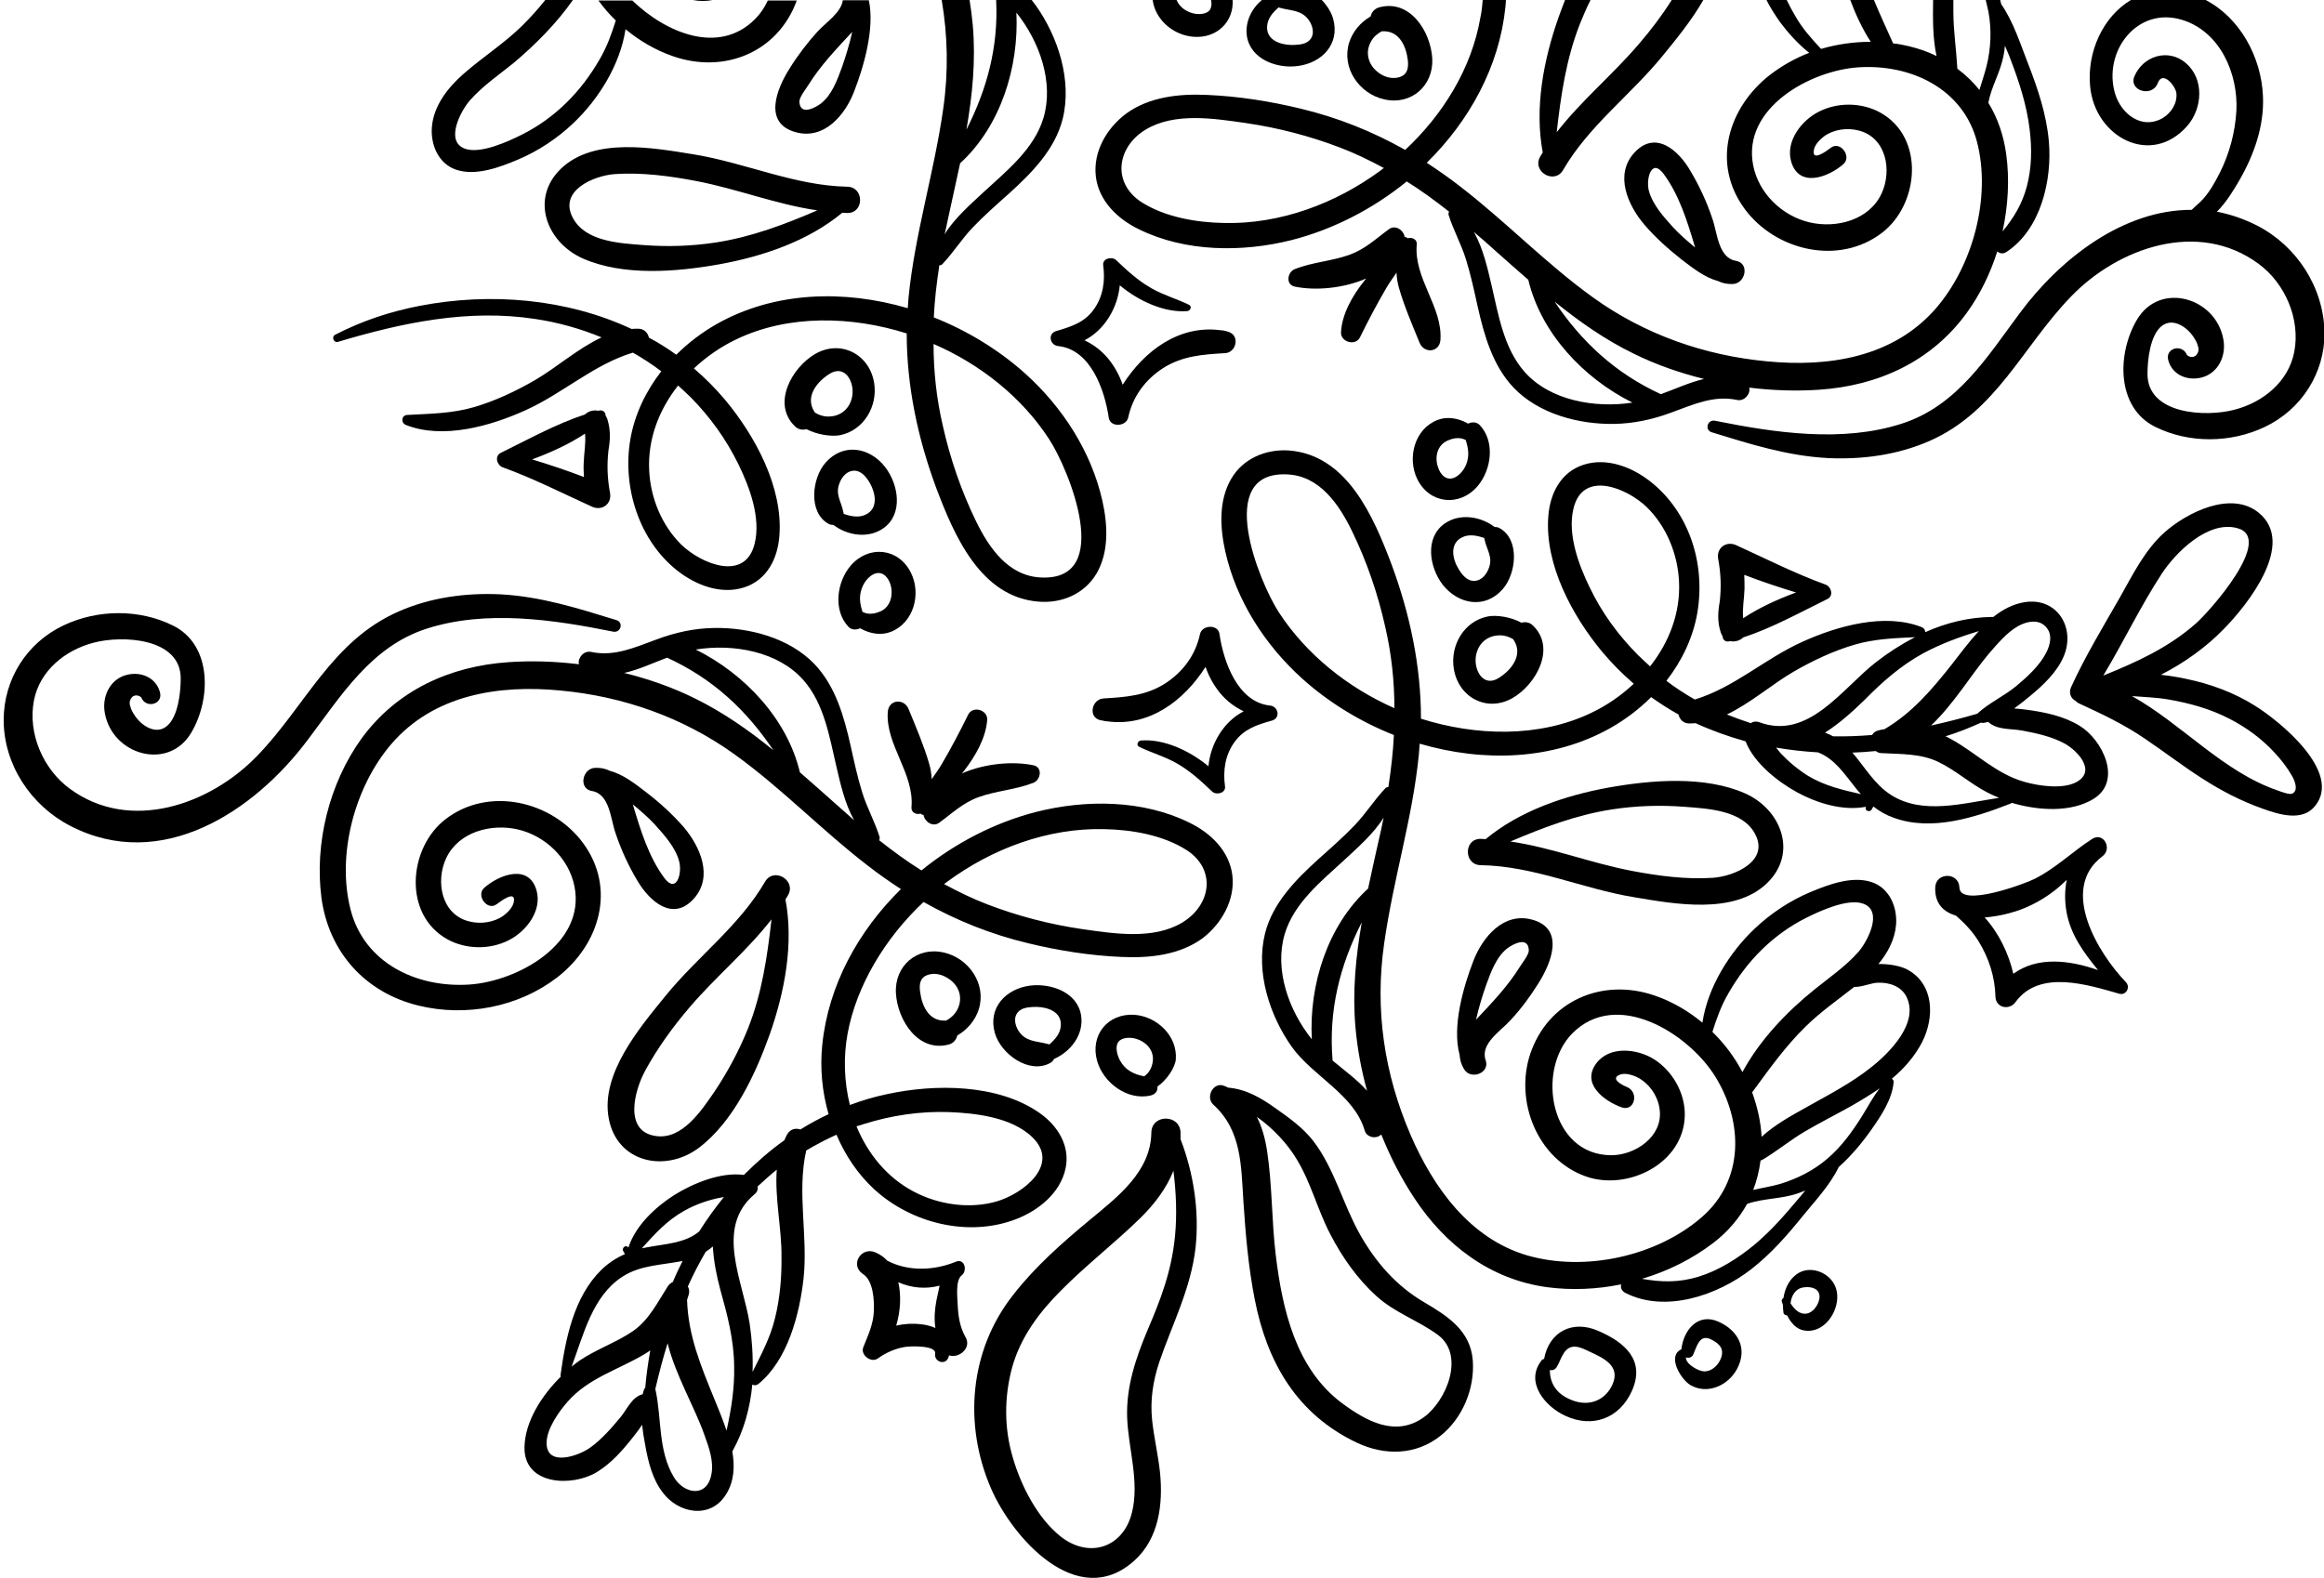
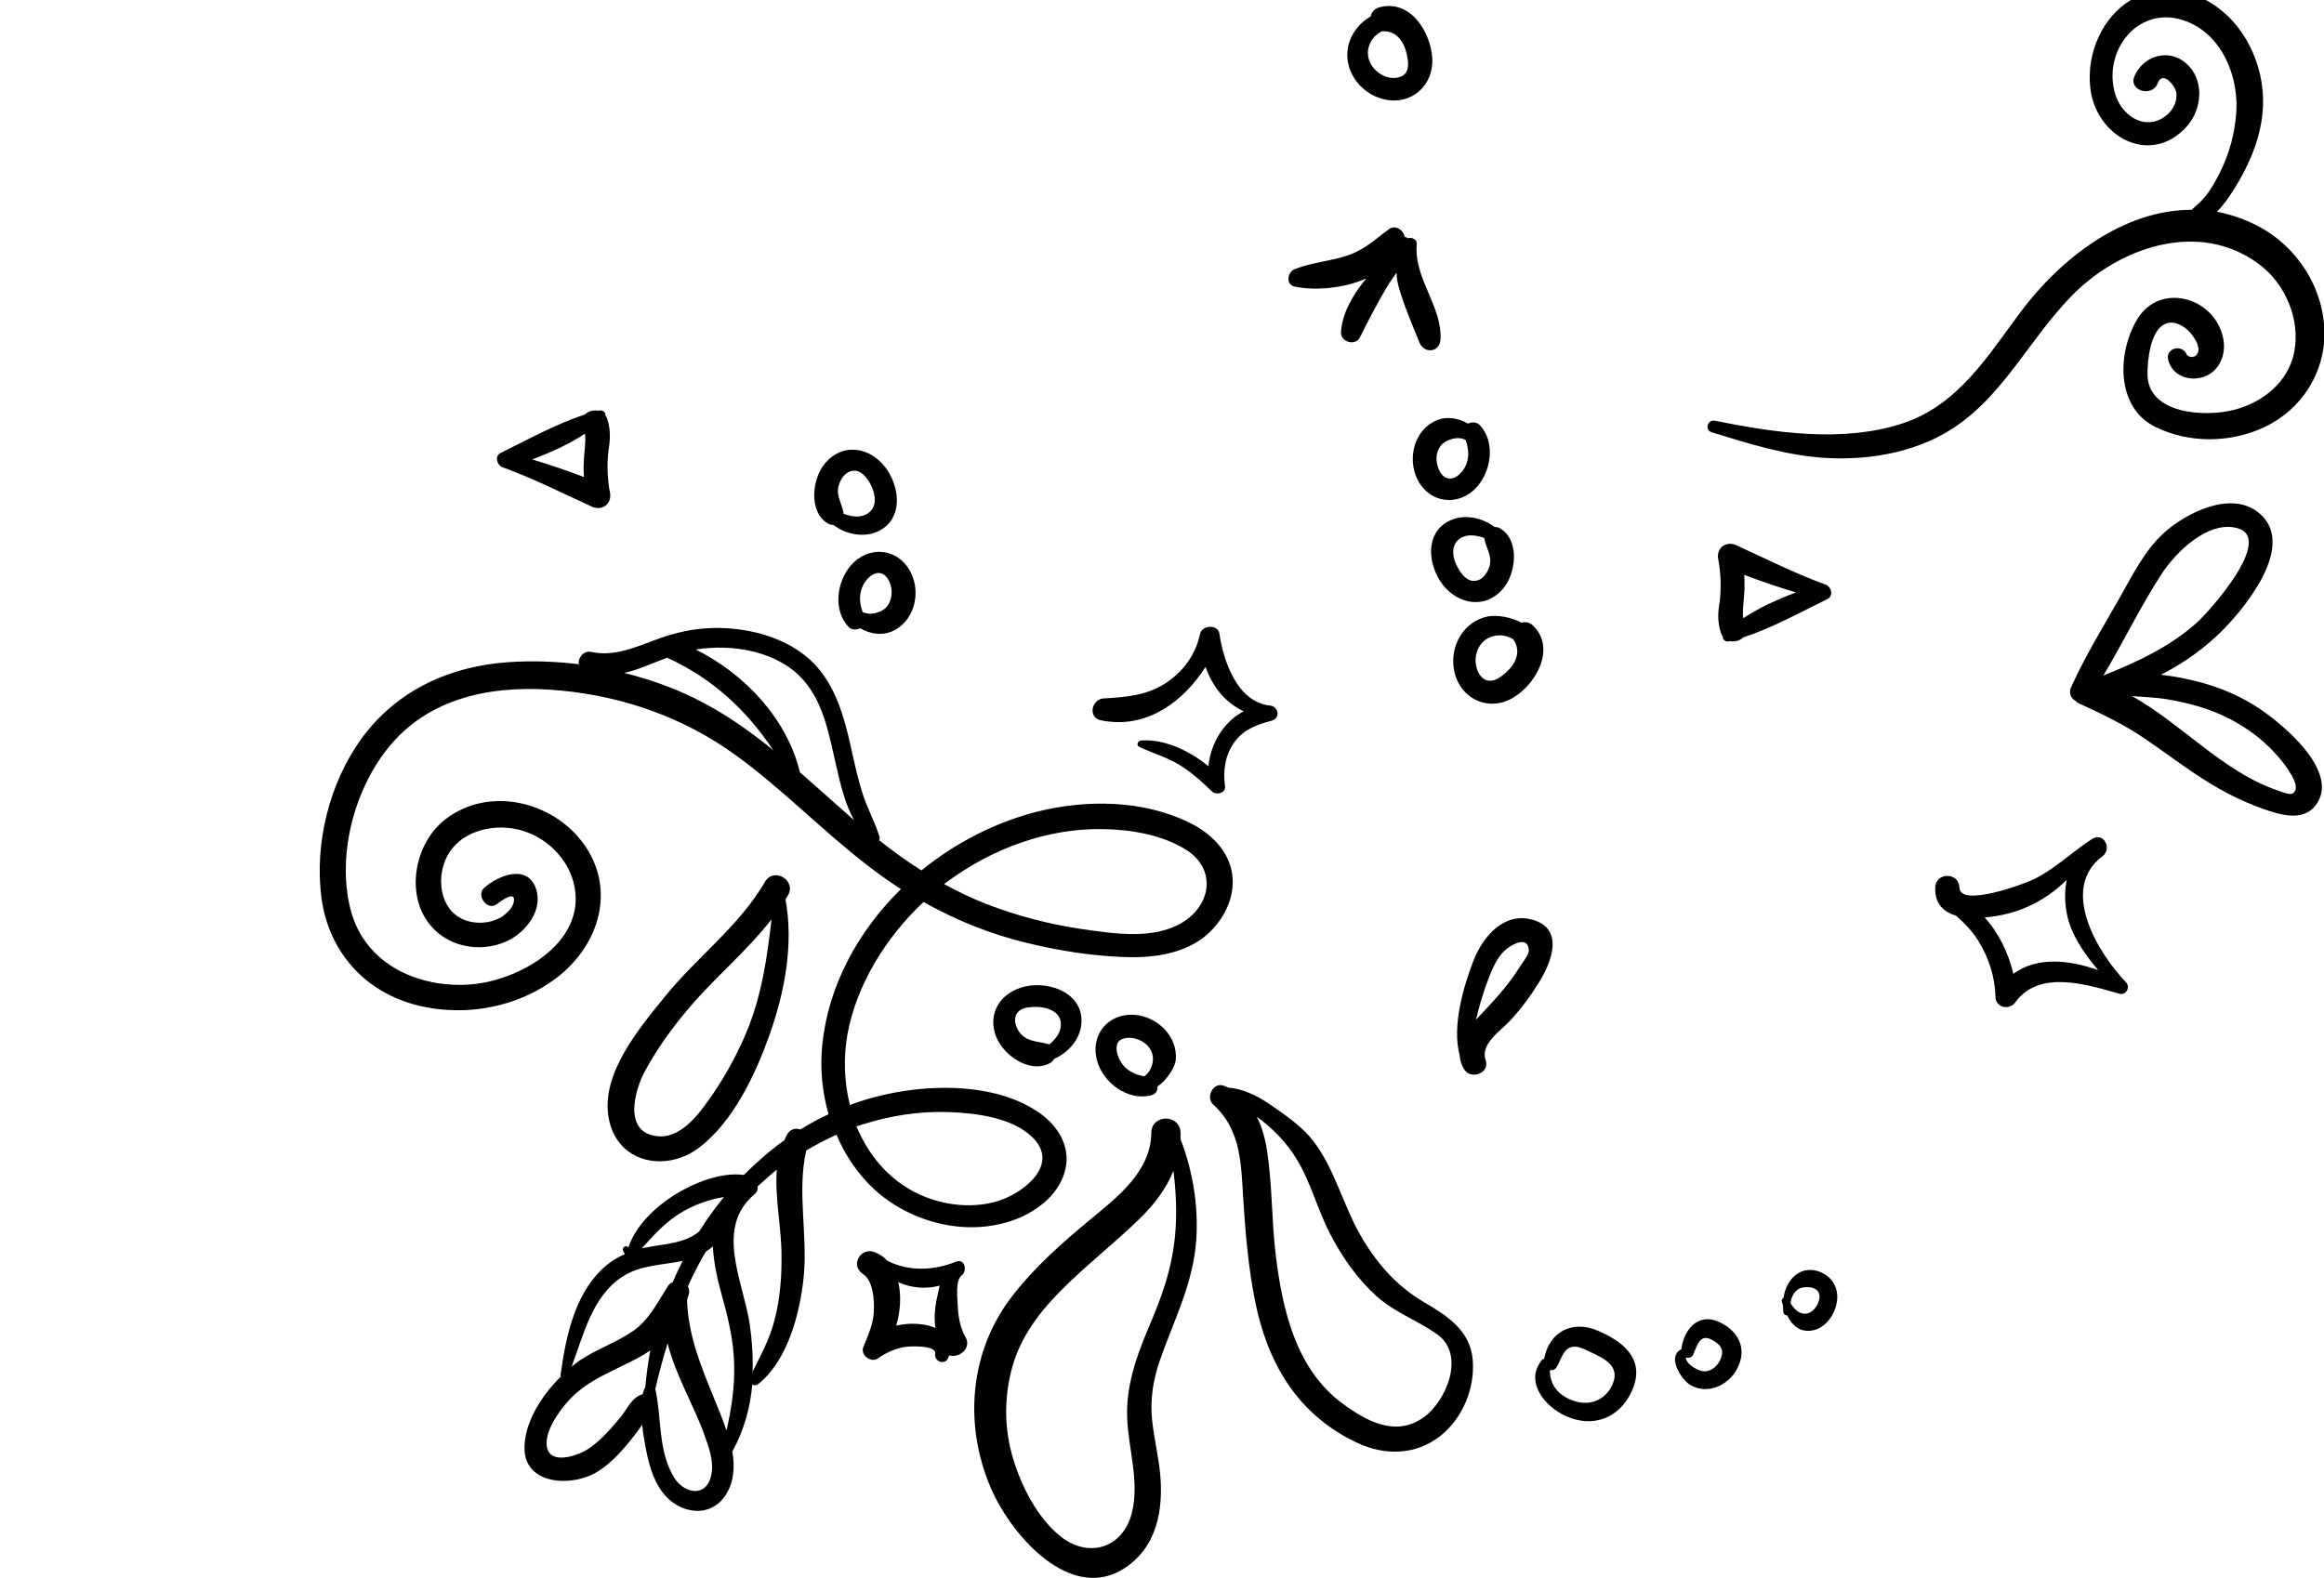
<svg xmlns="http://www.w3.org/2000/svg" viewBox="0 0 883.5 600">
-   <path d="M725.1 368.7c-2.4-1.3-6.7-2.2-11-2.1 3.5-4.2 6.2-9.2 6.7-14.8.6-6.8-2.5-14.2-9.4-16.4-7.4-2.4-16.4 1-23.3 3.9-7.8 3.3-15 8.1-21.1 13.9-9.5 9-17.8 22.2-19.8 35.7-5.3-4.4-11.4-8-18.1-10.3-19.9-6.9-40.6 1.9-47.4 22.3-5.9 17.9 2.7 39.8 21 46.4 16 5.8 37.6-4.9 37.8-23.3.1-8.3-4.6-16.7-11.7-21.2-6.4-4-16.8-5.2-21.9 1.5-5.9 7.8 2.9 14.4 9.6 16.8 4.9 1.7 6.7-5.7 2.1-7.7-2.2-.9-6.7-3.3-2.6-4.8 2-.7 5.1.3 6.9 1.3 4.5 2.5 7.7 7.5 8.1 12.6.9 9.9-9.5 16.8-18.4 16.8-23.2 0-28.8-32.1-14.9-46.3 16.9-17.1 44-.1 54.2 16.1 10.9 17.4 11.3 39.7-5 53.8-17.2 14.9-44.4 20.8-66.3 14.5-21.8-6.4-35.6-25.7-44.3-45.7-10.1-23.4-13.7-47.7-10.1-72.9 3.6-25.2 10.8-47.6 13.2-71.9.1-1.4.2-2.7.3-4.1 24.2 7.1 50.6 6.4 72.6-6 5.6-3.2 10.8-7.1 15.4-11.7 3.4 2.4 6.8 4.6 10.4 6.6.4 1.8 1.8 3.4 4 3.4.8 0 1.7 0 2.5-.1 6.1 2.8 12.5 5.1 19 6.9 3.2 8.3 12.3 15.4 19.6 19.4 7.3 4 17.3 7.2 26.1 5.5v.2c-.5 1.3 1.5 2 2.2.9.3-.6.5-.9.7-1.2 2.3 1.8 4.9 3.3 7.8 4.3 14.4 5.2 30.7-.1 44.3-5.4.2-.1.4-.2.5-.3 10.2 3 22.4 3.7 30.9-1.4 11.4-6.8 3.6-22.6-5.1-27.9-6-3.7-13.3-5.2-20.1-6.1-1.5-.2-3.2-.4-4.8-.5 2.1-1.5 4.1-3.1 5.9-4.6 5-4.1 10.6-9.3 13.1-15.6 4.3-10.8-2.9-22.2-15.1-20.2-4.3.7-8.3 2.8-11.8 5.6h-.4c-8.9.1-17.5 2.2-25.5 5.8 0-.8-.4-1.5-1.3-1.9-14.1-5.6-32.3-.4-45.5 5.6-14.2 6.4-25.9 17.4-40.8 21.9-3.7-2.1-7.4-4.5-10.8-7.1 5.9-7.6 10.2-16.5 11.8-26.1 3.1-18.8-3.3-38.2-17.9-49.7-7-5.5-16.5-9.2-25.3-6.4-8.9 2.8-12.9 11.2-13.5 19.7-1.4 18.4 9.2 37.9 20.6 51.6 3.7 4.4 7.7 8.4 11.9 12-4.8 4.5-10.3 8.3-16.2 11.1-19.9 9.5-43.8 8.8-64.7 2.2 0-20-4.2-39.8-11.2-58.7-6.8-18-16.8-41.6-39-43.3-8.7-.6-17.4 3-21.9 10.7-4.9 8.3-4.3 18.7-2.3 27.7 4.2 18.7 15.1 35.6 29.3 48.4 9.9 8.9 21.9 16.3 34.8 21.4-.3 6.6-1.1 13.2-2.1 19.8-.4 0-.8.1-1.1.4-4.2 4.4-7.4 9.6-11.6 14-4.4 4.6-9.2 8.8-13.9 13-8.6 7.8-17.4 16.7-20.3 28.3-3.6 14.6 1.7 31.1 10.2 43.1 8 11.2 23.7 18.1 27.7 31.8.8 2.8 4.6 3.3 6.3 1.5 3.4 8.5 7.6 16.7 12.5 24.1 11.8 18 29 31.1 50.7 34 9.2 1.2 18.7.8 28-1.1-.3 1.2.1 2.4 1.5 3.2 15.3 7.9 35.3.9 48-9 7.3-5.7 13.5-12.7 19.3-19.9 4.7-5.8 10.6-12 13.9-18.9 4.7-4.2 8.8-9.1 12.4-14.2 3.7-5.3 8-11.6 8.5-18.3 0-.4-.3-.8-.7-1.1 4.7-3.9 8.7-8.5 11.5-13.9 4.8-9.4 4.6-22.1-5.6-27.6zM687.3 295c-3.8-2.4-7.3-5.3-10.4-8.6-.6-.7-1.1-1.4-1.7-2.1 5.3.9 10.6 1.5 15.9 1.8 6.4 2.4 10.2 8.4 14.4 13.6.6.8 1.3 1.6 2 2.3-7-1.6-13.7-3.1-20.2-7zm31.6 7.3c-6.4-4.1-10-10.7-14.7-16.1 3-.1 5.9-.3 8.9-.6.6.5 1.4.8 2.3.8 7.2.4 14.7.1 21.4 3.3s12.2 8.3 18.8 11.7c1.4.7 2.9 1.4 4.4 2-13.6 2-29 6.6-41.1-1.1zm49.8-24.5c5.4 1 11.3 2.3 16.1 4.9s12.4 10.4 4.6 14.7c-5.2 2.8-14.1 1.5-19.5 0-11-3-18.6-11.1-28.3-16.4-.7-.4-1.3-.7-2-1 4.6-1.4 9.1-3.2 13.5-5.2.3.1.7.1 1 .1.6-.1 1.1-.2 1.7-.4 3.5 3.2 8.5 2.5 12.9 3.3zm-1.5-39.7c3.2-1.8 7.7-2.8 10.5.2 2.7 2.8 1.8 6.8.2 9.9-2.5 4.9-7.2 9.2-11.4 12.7-4.6 3.8-10.2 6.3-14.6 10.3l-.2.2c-5.8 1.7-11.7 3.2-17.6 4.5 8.5-8 15.2-19.2 21.8-27.1 3.4-3.9 6.9-8.2 11.3-10.7zM731 248.5c6.7-3.6 13.9-6.3 21.3-8.5-3.9 4.2-7.3 8.8-10.4 12.8-7.6 9.6-15 18.3-25.5 24.5-.7.1-1.4.2-2.1.4-1.3.3-2.1.9-2.6 1.8-4.9.4-9.8.6-14.8.5-1-.5-2-1-3.1-1.4 5.5-3.5 10.6-8.1 15.1-12.5 6.7-6.8 13.6-12.9 22.1-17.6zm-49.1 6.9c7.3-4.2 14.9-7.8 23-10.2 7.8-2.3 15.2-2.5 23.1-2.9-5.2 2.7-10.2 5.9-14.8 9.5-12.8 9.9-25.7 29.9-44.5 22.8-1.2-.4-2.3-.2-3.1.4-3.1-1-6.1-2.1-9.1-3.3 9-4.3 17.3-11.6 25.4-16.3zm-77.5-31.9c-4.3-8.8-8.6-20.4-6.2-30.2 3.6-14.8 20.5-7.6 27.9-.4 7.4 7.3 11.7 17.7 12.2 28.2.6 12-3.8 23.2-11 32.3-1.6-1.5-3.3-3-4.8-4.5-7.4-7.5-13.6-16-18.1-25.4zm-118.2 9.4c-7.6-11.7-24.7-53.8 3.1-52.5 12.4.5 19.8 11.5 24.7 21.6 5.6 11.5 9.8 23.8 12.6 36.3 2.4 10.4 3.5 20.7 3.5 31-17.5-7.7-33.4-20.3-43.9-36.4zm20.4 170.4c-1.6-19.2 2.8-36.2 11.1-52.6-2.3 13.2-3.6 26.5-2.4 40 .7 8 2.2 16.1 4.4 24.1-3.8-4.3-8.7-7.8-13.1-11.5zm13.5-65.4c-15.4 14.1-22.5 36.5-21.4 57.3-8.8-11-14.3-26.5-10.3-40 3.5-11.8 13.9-20.1 22.7-28.2 4.8-4.5 11.1-9.9 14.9-16.1-.3 1.5-.6 2.9-.9 4.4-1.7 7.5-3.4 15-5 22.6zM651 392.4c1.6-5.1 3.3-9.9 6.1-14.7 3.5-6.1 7.7-11.7 12.7-16.6 5-4.9 10.7-9 16.9-12.1 5.2-2.6 15.6-7.4 21.5-5.4 8.1 2.8 1.5 14.8-1.8 18.5-4.8 5.4-10.9 9.6-16.5 14.1-10.7 8.6-20.9 19.3-27.5 31.5-2.9-5.6-6.8-10.8-11.4-15.3zm32.4 63.8c-5.1 6.1-10.4 12.1-16.5 17.2-6.2 5.1-13.4 9.7-21.2 12.1-7.5 2.3-14.2 2.1-21.5.8 9.9-2.9 19.2-7.6 27.2-13.7 5.6-4.3 9.8-9.4 12.8-14.8 6.3-2.2 13.2-1.8 19.6-4.1.9-.3 1.7-.7 2.5-1-1 1.2-1.9 2.4-2.9 3.5zm24.3-31.5c-3.7 5.9-7.8 11.5-13.1 16s-11.3 7.5-17.8 9.5c-3.4 1-6.9 1.5-10.3 2.3 1.4-3.6 2.3-7.4 2.8-11.2.2-.1.4-.1.6-.2 5.6-3.3 10.6-7.5 16.2-10.8 5.6-3.3 11.6-6.3 17.3-9.5 3.7-2.1 7.5-4.4 11.2-6.9-2.6 3.2-4.6 7.2-6.9 10.8zm3.6-18.8c-7.4 5.9-15.9 10.3-24.1 14.9-5.9 3.3-12.4 6.8-17.5 11.5-.3-5.7-1.6-11.4-3.6-16.9 6.4-8.7 12.6-17.5 20.4-25.1 5.7-5.6 12.2-10.1 18.4-15 2.9.1 6-1.4 8.8-1.6 4.3-.2 8.9 1.2 11 5.2 5.1 10-6.4 21.5-13.4 27zM319.3 165.5c9.1-1.8 14.5-11.1 13-20-1.8-10.8-12.7-16.5-22.4-10.9-8.8 5.1-16.6 18.9-7.7 27.5 1.3 1.3 2.9 1.5 4.4 1.1 4 2.1 9.4 2.9 12.7 2.3zm-9.5-8.6c-.1-.2-.1-.3-.3-.5-3.4-5.5.9-11.1 5.8-14.2 6-3.8 9.6 3.1 8.7 8.4-.8 4.7-4.3 7.8-9.1 7.8-2 0-3.6-.6-5.1-1.5z" />
  <path d="M574.2 388c4-4.3 7.5-9 10.6-14 4.9-7.7 10.3-20.9-2.4-24.3-10.8-2.9-18.7 6.6-22.2 15.5-3.8 9.8-8.3 25.1-5.3 36 .1 1.8.6 3.6 1.7 5.4 2.5 4.2 9.9 1.5 8.2-3.4-2.2-6.3 5.7-11.1 9.4-15.2zm-13.1-.2c0-.1 0-.2.1-.3 1-4.4 2.3-8.7 3.8-13 1.8-4.9 3.9-10.8 8.2-14 1.9-1.4 7.8-4.7 8 .9 0 1.7-2.5 4.8-3.3 6.1-4.8 7.7-10.7 13.8-16.8 20.3zM857.3 268.4c-7.9-5-16.9-8.3-26-10.2-3.1-.7-6.4-1.2-9.8-1.6 9-4.6 17.2-10.5 24-17.5 9-9.2 27.5-32.4 13.2-44.1-10.5-8.6-27.4-.1-36 7.6-7.4 6.7-12 16.1-16.8 24.6-6.4 11.2-13.1 22.2-18.5 34-1.1 2.3-.1 4.4 1.6 5.3.4.4.9.8 1.6 1.1 8.7 4 16.9 7.9 24.8 13.3 7.4 5 14.4 10.4 21.9 15.2 7.5 4.8 14.7 8.5 22.8 11.4 6.2 2.2 15.1 5.1 20-1 10.5-12.9-13.5-32.3-22.8-38.1zm-35.5-50.2c5.3-8.1 17.5-20.3 28.6-17.4 14.6 3.7-10.5 31.8-15.5 36.2-10.5 9.3-22.7 14.8-35.3 19.9 7.7-12.8 14.1-26.3 22.2-38.7zm49.6 83.6c-1.1.5-4.4-.8-5.5-1.2-20.8-7.1-36.3-25.2-55.4-35.9 4.7.4 9.3.5 13.9 1.3 8.1 1.4 16 3.6 23.3 7.4 6.4 3.3 12.2 7.6 17 12.8 2.5 2.7 4.8 5.6 6.6 8.8 1 1.7 2.7 5.6.1 6.8zM858.1 85.8c-5.1-2.6-10.2-4.3-15.3-5.3 3.6-3.6 6.6-8.6 8.5-11.9 5.6-9.7 9.5-20.7 9-32-.6-14.8-8.7-29.8-21.8-36.6h-28.4c-10.6 6.3-16.8 19.8-15.5 32.9 1.8 19.2 23.1 30.7 36.9 15 5.8-6.6 6.6-17.8-.5-23.9-6.7-5.8-16.4-2.7-19.6 5.1-2.2 5.4 6.8 8.1 8.9 2.5 1.9-5.1 7 1.4 7.1 4 .3 3.9-2.1 7.5-5.4 9.4-7.8 4.4-15.6-1.7-17.9-9.3-4.8-16.1 8.4-33.5 25.6-28.1 14.4 4.5 21.2 20.5 20.5 34.5-.5 8.3-2.6 16.2-6.3 23.6-1.8 3.5-3.7 7-6.3 9.9-1.3 1.5-3 2.8-4.4 4.2-25.8-.1-49.8 18.3-65.3 39.2-12.5 16.8-23.8 35.3-44.9 42.1-22.6 7.3-48.2 3.5-71-1.1-2.9-.6-4.1 3.6-1.2 4.4 14.6 4.5 28.8 9 44.2 9.8 13.1.6 26.4-1.2 38.5-6.5 25.4-11.1 35.5-36 53.8-54.9 17.9-18.6 48.4-29.4 71.3-12.5 10.1 7.4 16 21 13.6 33.5-2.2 11.4-11.9 19.2-22.7 22-10.8 2.9-33.2 1.9-33.1-13.7 0-5.2 1-14.8 5.5-18.2 4.2-3.2 9.5.5 11.9 4.1.6.9 1.5 2.3 1.7 3.4.6 1.5.3 2.8-.8 3.9-1.1.7-2.2.6-3.3-.3-1.7-4.4-8.4-2.7-7.1 2 1.5 5.5 7.1 7.9 12.5 6.6 6.6-1.6 9.7-8.5 8.4-14.8-3-15.7-24-21.8-32.7-7.4-7.7 12.8-8.1 33.5 6.8 40.9 12.9 6.4 28.7 6.2 41.6.1 14-6.6 22.9-20.5 22.8-35.9-.3-17.3-10.6-33-25.6-40.7zM654.2 240.6c.2.5.4 1 .7 1.4-.1 1.1 1 2.2 2.3 1.9.2 0 .3-.1.5-.1 1.8.4 3.8-.2 5-1.4 11-3.6 21.6-9.5 32-14.6 2.5-1.2 1.5-4.7-.7-5.5-11.6-4.2-22.8-9.9-34-15-3.8-1.7-7.6 1.1-6.8 5.3 1 5.4 1.2 10.5.6 16-.7 4.1-1 7.8.4 12zm8.9-22c6.5 2.5 13.1 4.7 19.7 6.7-7 2.6-13.9 5.7-20.1 9.8-.4-3.7.4-7.4.5-11.2 0-1.8 0-3.5-.1-5.3zM327 238.9c.2.1.3.2.5.3 3.4 1.8 7.5 2.5 11.1 1.1 8.8-3.4 11.7-14.5 7.7-22.5-4.7-9.5-16.1-10.6-22.9-2.7-5.3 6.2-6.8 17-.8 23.3 1.1 1.2 3 1.2 4.4.5zm.8-15.6c.8-2 2.3-3.9 4.2-4.9 3.2-1.6 5.6.9 6.5 3.8 1.2 3.9.1 8.6-3.8 10.3-1.8.8-3.9 1.2-5.8.6-.3-.1-.7-.3-1-.4-1-3.1-1.5-6-.1-9.4zM483.6 274c3.3-1 2.4-5.4-.8-5.7-12.4-1.3-17.7-16.9-19.2-27.2-.5-3.8-6.6-3.5-7.4 0-1.7 8-6.5 14.5-13.4 18.9-7.3 4.6-15 5.1-23.3 5.6-4.5.3-6 7.2-1.1 8.3h.2l1.4.3c.3.1.6.1.9.1 15.9 2.2 29.2-7.8 37.4-20.7 1.2 3.5 3 6.8 5.4 9.8 2.7 3.3 5.8 5.5 9.1 7.1-7.6 3.9-12.6 12.3-13.4 20.9-7.2-6-17-10.5-25.7-9.8-1.1.1-1.9 1.8-.6 2.4 4.7 2.3 9.8 3.7 14.3 6.3 5.1 2.9 9.2 6.7 13.4 10.7 1.6 1.5 5.3.6 4.9-2-.8-5.9 0-11.8 3.6-16.8s8.6-6.6 14.3-8.2zM509.8 126.3c-.2 3.8 5.5 5.4 7.2 2 3.2-6.5 6.4-12.6 10.1-18.9 1.1-1.9 2.5-3.8 3.8-5.7.1 2 .4 4 1 6 2 6.9 5.1 14.1 7.8 20.7 1.7 4.1 7.5 3.7 7.9-1.1.9-12.6-10.2-23.4-9-36.4.2-1.9-1.9-2.8-3.4-2.3-.4-.3-.8-.5-1.2-.5-.4-2.6-3.5-4.7-5.9-3-5.1 3.7-9 7.6-15.1 9.8-6.7 2.4-14.1 2.8-20.7 5.4-2.9 1.1-3.7 6 0 6.7 7.7 1.6 18.4.7 27.1-3.1-.3.4-.6.7-.9 1.1-4.3 5.4-8.3 12.3-8.7 19.3zM571.3 224c5.1-5.8 6.6-18.7-1.1-23.1-.6-.4-1.3-.5-2-.5-5.4-4.1-13.3-5.3-19-1.3-7.7 5.4-5.8 16.7-.7 23.3 6 7.5 16.1 9.3 22.8 1.6zm-15.6-19.6c2.7-1.4 5.7-.8 8.6.2 0 .2 0 .5.1.7.9 4 3.3 6.7 1.5 11-.9 2.3-2.7 4.4-5.2 4.6-2.9.2-4.9-2.3-6.3-4.7-2.3-3.8-3.3-9.4 1.3-11.8zM561.7 184.9c5.3-6.2 6.8-17 .8-23.3-1.2-1.2-3-1.2-4.4-.5-.2-.1-.3-.2-.5-.3-3.4-1.8-7.5-2.5-11.1-1.1-8.8 3.4-11.6 14.5-7.7 22.5 4.7 9.5 16.1 10.6 22.9 2.7zm-11.3-17.4c1.8-.8 3.9-1.2 5.8-.6.3.1.7.3 1 .4 1 3.1 1.5 6 .2 9.3-.8 2-2.3 3.9-4.2 4.9-3.2 1.6-5.6-.9-6.5-3.8-1.4-3.9-.3-8.5 3.7-10.2zM799.3 325.6c3.8-2.9.4-9.3-3.9-6.6-7.5 4.8-13.9 11.2-21.9 15.2-3.5 1.8-28.4 11.1-28.6 3.3-.2-5.9-9-5.9-9.2 0-.2 6.2 3.2 9.3 7.9 10.7 3.2 2.8 6.1 5.8 8.5 9.6 4 6.5 6.3 13.6 6.5 21.2.1 4.3 5.3 5.3 7.6 2.1 9.1-12.6 27.5-6.6 39.5-3.2 2.6.7 4.3-2.5 2.5-4.4-10.4-10.8-25.6-35.4-8.9-47.9zm-33.9 44.7c-1.8-7.7-5.5-15.5-10.9-21.4 3.4-.3 6.7-.9 9.2-1.6 6.3-1.6 12.1-4.6 17.2-8.5 1.7-1.3 3.3-2.8 4.8-4.2-.8 3.9-.8 8.1-.1 12.1 1.5 8.7 6.6 15.6 12 22.2-11.1-3.9-23.1-5.2-32.2 1.4zM575.1 265.4c8.8-5.1 16.6-18.9 7.7-27.5-1.3-1.3-2.9-1.5-4.4-1.1-4-2.2-9.4-3-12.7-2.4-9.2 1.8-14.5 11.1-13 20 1.8 11 12.8 16.6 22.4 11zm-14-16c.8-4.7 4.3-7.8 9.1-7.8 2 0 3.6.6 5.1 1.5.1.2.1.3.3.5 3.4 5.5-.9 11.1-5.8 14.2-6 3.8-9.6-3.1-8.7-8.4z" />
-   <path d="M416.8 218.2c4.9-8.3 4.3-18.7 2.3-27.7-4.2-18.7-15.1-35.6-29.3-48.4-9.9-8.9-21.9-16.3-34.8-21.4.3-6.6 1.1-13.2 2.1-19.8.4 0 .8-.1 1.1-.4 4.2-4.4 7.4-9.6 11.6-14 4.4-4.6 9.2-8.8 13.9-13 8.6-7.8 17.4-16.7 20.3-28.3 3.6-14.6-1.7-31.1-10.2-43.1-.5-.7-1.1-1.4-1.6-2.1h-13.5c.9 17.9-3.5 33.9-11.3 49.3 2.3-13.2 3.6-26.5 2.4-39.9-.3-3.1-.7-6.3-1.2-9.4H358c2.3 13.5 2.6 27.2.6 41.2-3.4 24.2-10.8 47.6-13.2 71.9-.1 1.4-.2 2.7-.3 4.1-24.2-7.1-50.6-6.4-72.6 6-5.6 3.2-10.8 7.1-15.4 11.7-3.3-2.4-6.8-4.6-10.4-6.5-.4-1.8-1.8-3.4-4.1-3.4-.8 0-1.7 0-2.5.1-24.6-11.5-53.5-14-80.5-8.8-11.4 2.2-21.9 5.7-32.2 11-1.5.8-.5 3.2 1.1 2.7 24.4-7.3 49.5-12.6 75-8.7 8.7 1.3 17.2 3.7 25.2 7-9 4.2-17.3 11.6-25.4 16.3-7.3 4.2-14.9 7.8-23 10.2-8.6 2.5-16.8 2.5-25.5 3-2.2.1-2.5 3-.5 3.8 14.1 5.6 32.3.4 45.5-5.6 14.2-6.4 25.9-17.4 40.8-21.9 3.7 2.1 7.4 4.5 10.8 7.1-5.9 7.6-10.2 16.5-11.8 26.1-3 18 3.3 38.2 17.9 49.7 7 5.5 16.5 9.2 25.3 6.4 8.9-2.8 12.9-11.2 13.5-19.7 1.4-18.4-9.2-37.9-20.6-51.6-3.7-4.4-7.7-8.4-11.9-12 4.8-4.5 10.3-8.3 16.2-11.1 19.9-9.5 43.8-8.8 64.7-2.2 0 20 4.2 39.8 11.2 58.7 6.8 18 16.8 41.6 39 43.3 8.7.7 17.3-2.9 21.9-10.6zM360.1 84.6c1.6-7.5 3.3-15 4.9-22.5 15.4-14.1 22.4-36.5 21.4-57.3 8.8 11 14.3 26.5 10.3 40-3.5 11.8-13.9 20.1-22.7 28.2-4.8 4.5-11.1 9.9-14.9 16.1.4-1.5.7-3 1-4.5zm-79.4 91.9c4.3 8.8 8.6 20.4 6.2 30.2-3.6 14.8-20.5 7.6-27.9.4-7.4-7.3-11.7-17.7-12.2-28.2-.6-12 3.8-23.2 11-32.3 1.6 1.5 3.3 3 4.8 4.5 7.4 7.5 13.5 16 18.1 25.4zm90.3 21.6c-5.6-11.5-9.8-23.8-12.6-36.3-2.4-10.4-3.5-20.7-3.5-31 17.6 7.6 33.6 20.2 44 36.3 7.6 11.7 24.7 53.8-3.1 52.5-12.5-.5-19.9-11.4-24.8-21.5zM671.7 335.9c11.9-11.4 5.5-28.1-8.3-34.2-15.4-6.8-35.7-5.1-51.9-2.2-16.5 3-33.7 8.8-46.7 19.6-.6 0-1.3-.1-1.9-.1-6.5-.1-6.5 9.9 0 10 20.2.3 38.7 9 58.4 12.2 15.4 2.6 37.9 6.7 50.4-5.3zM574.2 320c12.5-5.3 25-10.1 38.6-12.2 9.1-1.4 18.3-1.7 27.5-1 9.1.7 22.1 1.3 26.9 10.3 5.6 10.4-7.9 16.1-15.9 16.7-10.2.7-20.8-.7-30.8-2.6-15.8-3-30.6-8.9-46.3-11.2zM755.9 4.3c1.3 6.9 1 14.1-.7 20.9-.8 3.1-1.8 6-2.7 9-2.4-3-5.2-5.7-8.4-8.1v-.2c-.4-7.2-1.5-14.3-1.5-21.5V-.1h-7.7c-.1 7-.2 14.5 1.3 21.4-3.2-1.6-6.7-2.8-10.4-3.7-2-.5-4.1-.9-6.1-1.1-2.5-5.5-5-11-7.3-16.5h-9c2.1 5.6 4.6 11 7.8 15.9-6.4 0-12.8.9-18.9 2.7-3.6-3.9-7-7.6-9.8-12.5-1.2-2-2.3-4.1-3.3-6.2h-7.7c1.5 3 3.3 5.8 5.2 8.5 3 4 6.8 8.3 11.1 11.7-5.3 2-10.2 4.8-14.7 8.2-16.2 12.5-22.6 33.9-9.8 51.2 11.8 15.9 35.8 21.6 52.2 9 14.1-10.8 16.4-36.2-.7-45.7-7.1-3.9-16.2-4-23.4-.3-6.5 3.3-12.6 11.1-10.5 18.8 2.9 10.4 14.2 6.1 19.9 1.1 3.3-2.9-1.2-9-4.8-6.2-1.7 1.3-7.4 5.5-6.4.7.4-2 2.3-3.9 3.9-5.1 3.6-2.6 8.7-3.3 13-2.2 10.6 2.6 12.9 15.2 8.8 24-4.7 10.1-17.1 13.3-27.2 11-10.5-2.4-19.5-11-21.6-21.7-4.3-21.8 21.7-36.1 40-37.3 19.8-1.3 39.8 8 45.1 28.4 5.4 20.9-1.5 46.8-15.5 63.1-16.2 18.8-40.9 22.6-64.4 20.3-23.5-2.2-46.4-10.1-66.1-24.3-17.8-12.8-33.1-28.8-50.5-42.2-4.1-3.2-8.4-6.2-12.7-9C558.6 46 570 25.3 572.3 2.7c.1-1 .2-2 .2-2.9h-8.8c-.2 2.3-.4 4.6-.9 6.8-3.3 19.4-14.3 37.1-28.6 50.4-12.4-7-25.6-12.3-39.8-15.7-11.6-2.8-23.6-4.7-35.5-5.2-10.6-.5-22.1.7-30.9 7.2-7.3 5.5-12.5 14.4-11.4 23.8 1.1 9.3 8.3 16.2 16.4 20.1 17.7 8.7 39.3 8.8 58 4.1 15.7-4 30.9-11.8 43.8-22.3 5.6 3.5 10.9 7.4 16.1 11.5-.2.3-.3.7-.2 1.2 1.8 5.8 4.8 11.1 6.6 16.9 1.8 5.8 3.1 11.8 4.4 17.7 2.5 11.1 5.7 22.7 13.8 31.2 9.5 9.9 24.7 13.9 38 13.7 7.6-.1 14.9-1.7 22.1-4.4 8.2-3 16-6.6 24.8-4.7 2.8.6 5.2-2.4 4.6-4.7 8.9 1.1 17.9 1.4 26.6.8 22.4-1.5 42.6-10.7 56-29.1 5.1-7 9-15 11.7-23.5.9.8 2.2 1.1 3.5.2 13.1-8.6 17.4-27.4 16.1-42.1-.9-10.2-4.2-20-7.9-29.5-2.9-7.4-5.6-16-10.2-22.6-.1-.5-.3-1.1-.4-1.6h-5.5c.3 1.4.7 2.8 1 4.3zm-231 60.5c-17.1 12.6-38.2 20.5-59.6 20-10.5-.2-22.3-2.2-31.3-7.9-11.3-7.3-9.5-20.9 1.5-27.6 11.1-6.7 26.2-4.2 38.2-2.5 12.2 1.8 24.2 4.9 35.7 9.3 5.8 2.2 11.3 4.9 16.7 7.8-.4.2-.8.6-1.2.9zm54.6 76.5c-7.8-8.9-9.8-21.4-12.4-32.5-1.5-6.4-3.2-14.3-6.8-20.6 2.7 2.3 5.4 4.6 8 7 4.2 3.7 8.4 7.5 12.7 11.2 4.8 20.2 20.9 37.4 39.6 46.7-14.3 2.2-31.5-.8-41.1-11.8zm51.9 8.6c-17.4-8-30.2-20-40.4-35.2 9.4 7.6 19.2 14.5 30.1 19.8 8.3 4.1 17.4 7.3 26.7 9.6-5.5 1.3-10.9 3.8-16.4 5.8zM761.6 21.5c.3-1.4.5-2.7.6-4.1.7 1.7 1.5 3.4 2.1 5.1 3.3 8.6 6.2 17.5 7.3 26.7.9 7.3.8 14.7-1.1 21.8-1.8 6.7-5 11.9-9.2 17 2.1-9.7 2.7-19.7 1.4-29.3-1-7.3-3.3-13.9-6.8-19.6 1.1-6.1 4.5-11.5 5.7-17.6zM349.9 309.4c.4.3.8.5 1.2.5.4 2.6 3.5 4.7 5.9 3 5.1-3.7 9-7.6 15.1-9.8 6.7-2.4 14.1-2.8 20.7-5.4 2.9-1.1 3.7-6 0-6.7-7.7-1.6-18.4-.7-27.1 3.1.3-.4.6-.7.9-1.1 4.2-5.5 8.2-12.3 8.7-19.3.2-3.8-5.5-5.4-7.2-2-3.2 6.5-6.4 12.6-10.1 18.9-1.1 1.9-2.5 3.8-3.8 5.7-.1-2-.4-4-1-6-2-6.9-5.1-14.1-7.8-20.7-1.7-4.1-7.5-3.7-7.9 1.1-.9 12.6 10.2 23.4 9 36.4-.1 1.9 1.9 2.8 3.4 2.3z" />
  <path d="M314.8 199.1c.6.4 1.3.5 2 .5 5.4 4.1 13.3 5.3 19 1.3 7.7-5.4 5.8-16.7.7-23.3-5.9-7.6-16-9.3-22.7-1.6-5.1 5.8-6.6 18.7 1 23.1zm4.4-15.5c.9-2.3 2.7-4.4 5.2-4.6 2.9-.2 4.9 2.3 6.3 4.7 2.2 3.9 3.2 9.5-1.4 11.9-2.7 1.4-5.7.8-8.6-.2 0-.2 0-.5-.1-.7-.8-4.1-3.2-6.8-1.4-11.1zM524.3 2.8c-1.8.5-2.9 1.9-3.2 3.4-.1.1-.2.1-.3.2-3.7 2.2-6.6 5.7-7.9 9.8-3 9.6 3.8 19.5 13.4 21.6 10.2 2.3 18.7-5.2 18.2-15.5-.6-10.4-8.5-22.7-20.2-19.5zm7.8 26.5c-2.4.8-5.1.2-7.2-1.1-4.4-2.7-6.3-7.8-3.7-12.4 1.1-2 2.5-3 4.1-3.9h.3c6.2-.3 8.9 5.4 9.6 10.9.3 2.9 0 5.5-3.1 6.5zM683.9 484c-3.5 2-5.3 5.7-5.9 9.6-.5.3-.8.8-.6 1.4.1.4.3.8.4 1.2 0 1 .1 2 .2 2.9.1.8.8 1.1 1.4 1.1 1.8 3.6 4.5 6.4 9.2 5.8 6.8-.9 11.4-9.7 9.4-16-1.7-5.6-8.9-8.9-14.1-6zm3 15.5c-2.8.5-4.8-1.7-6.2-3.9.3-2.8 1.8-5.5 4.7-6 2.2-.4 5.5-.1 6.2 2.5.7 2.7-1.8 6.9-4.7 7.4zM447 402.9c.7-9-7.2-16.4-15.8-17-10.1-.6-16.9 7.8-14.1 17.6 2.4 8.3 11.5 15.1 20.3 13.1 2-.5 2.8-1.9 2.6-3.4 3.6-2.5 6.7-7.2 7-10.3zm-8.7.1c-.1 2.1-1 4.4-2.7 5.8-.2.2-.4.3-.6.5-3.8-.7-7.2-2.3-9.2-6-1-1.8-2-5.1-.7-7 1.3-1.9 4.7-1.9 6.7-1.3 3.6 1 6.7 4 6.5 8zM653.3 502.6c-7.8-3.5-13.3 3.2-14.1 10.5-5.6 2.6-.2 11.4 3.4 13.6 6.6 3.8 14.5.1 17.8-6.2 4.1-7.8.3-14.6-7.1-17.9zm.9 14c-1 2.6-3.4 4.9-6.3 4.9-2 0-7-2.6-7-5.3 1 .3 2.3.1 2.8-1.1 1.5-3.4 2.5-8.1 7.1-5.6 3 1.6 4.8 3.5 3.4 7.1zM364.1 496.5c-.1-2.8-1-9.6 1.5-11.5 2.3-1.8 1.1-6.6-2.2-5.2-8.3 3.4-18.1 3.8-26.1-.4-1.2-1.3-2.6-2.3-4.4-3.1-5.5-2.5-10 4.8-4.8 8.2 3.9 2.5 4.3 10 4.1 14.2-.2 4.9-2.2 9.1-4 13.6-1.2 3 3 6.1 5.5 4.3 3.1-2.2 6.6-3.8 10.4-4.4 1.7-.3 11.9-.7 11.4 2.5s4 4.7 5.1 1.4c.1-.2.1-.5.2-.7 3.8 1.3 8.9-2.9 6.1-7.2-2-3.7-2.6-7.6-2.8-11.7zm-8.1-2c-.7 3.7-.9 7.1-.4 10.5-1.6-.7-3.4-1.2-5.3-1.4-3.4-.4-6.6-.2-9.6.5 1.6-5.3 2-11.3.8-16.5 5 2.2 10.4 2.7 15.7 1.3-.4 1.9-.8 3.8-1.2 5.6zM448.8 430.7c-.2-7.1-11-7.1-11.1 0-.2 14.9-12.9 24.5-23.4 33.2-10.5 8.7-20.9 17.9-29.2 28.6-16.5 21-18.9 49-8.4 73.4 8.1 18.8 32.9 47 54.5 27.6 9.4-8.4 11-21.6 9.8-33.5-.7-6.7-2.3-13.3-3-19.9-.8-7.7.3-14.8 2.7-22.1 5-14.6 12-27.9 13.8-43.5 1.5-13.8-.7-28.3-5.7-41.3v-2.5zm-2.1 39.3c-1.3 13.4-5.4 24-10.4 35.7-4.5 10.7-8.2 21.6-7.8 33.3.4 11.7 4.8 24.5 1.8 36.3-3.4 13.4-16.4 17.5-27.2 8.9-8.7-7-14.9-19.1-18-29.7-3.4-11.3-3.4-23.2-.3-34.6 3.2-11.4 10.2-20.8 18.6-29.2 9.6-9.7 20.4-18 30.1-27.5 5.3-5.2 9.9-11.2 12.6-18 1 8.2 1.4 16.4.6 24.8zM391.6 374.8c-9.2 1.2-16.1 8.4-13.4 18 2.2 7.9 13 15.9 21.1 11.4.7-.4 1.1-.9 1.4-1.5 6.4-2.8 11.4-9.3 10.3-16.5-1.3-8.8-11.4-12.4-19.4-11.4zm7.3 22.4c-.2-.1-.4-.2-.6-.2-4.3-1.2-8.3-.7-11.1-5-1.6-2.5-2.1-6 .7-7.9 1.6-1.1 4.3-1.2 6.2-1.2 4.3.1 9.4 1.9 9.2 6.9-.1 3.1-2.1 5.4-4.4 7.4zM607.6 506.1c-9.8-4.3-18.7.3-20.6 10.7-.4 0-.8.2-1 .6-6.4 8.2 1.4 17.5 9.1 21 10.3 4.8 20.6 1 25.3-9.5 5.2-11.7-2.8-18.5-12.8-22.8zm5.4 20.4c-2.7 6-8.7 8.3-14.7 6.2-5.9-2-9.1-6-9.1-11.7 1 .2 2-.1 2.7-1.3 1-1.7 1.6-3.7 2.7-5.3 2.6-3.8 6.2-2.1 9.5-.5 5.4 2.5 12.1 5.4 8.9 12.6zM230.9 159.4c-.2-.5-.4-1-.7-1.4.1-1.1-1-2.2-2.3-1.9-.2 0-.3.1-.5.1-1.8-.4-3.8.2-5 1.4-11 3.6-21.6 9.5-32 14.6-2.5 1.2-1.5 4.7.7 5.5 11.6 4.2 22.8 9.9 34 15 3.8 1.7 7.6-1.1 6.8-5.3-1-5.4-1.2-10.5-.6-16 .7-4.1.9-7.8-.4-12zm-8.9 22c-6.5-2.5-13.1-4.7-19.7-6.7 7-2.6 13.9-5.7 20.1-9.8.4 3.7-.4 7.4-.5 11.2-.1 1.8 0 3.5.1 5.3zM290.9 335.2c-9.8 16.9-25.7 28.5-37.9 43.5-9.9 12.2-24.7 29.6-21.6 46.5 3.1 17 21.6 20.9 34.4 11.2 13.1-10 21.4-27.9 26.8-43 5.7-16.2 9.2-34.4 6-51.4.3-.5.7-1 1-1.6 3.2-5.7-5.4-10.7-8.7-5.2zm-6.5 55.8c-3.4 8.5-7.8 16.7-12.9 24.3-4.9 7.1-12.2 18.2-22.2 16.7-12.4-1.8-8-17.5-4.1-24.7 4.7-8.7 10.6-16.8 17-24.3 10-11.7 21.8-21.4 31.1-33.4-1.6 14.1-3.6 28-8.9 41.4zM541.4 495.2C530.8 489 523 480 517 469.4c-6.5-11.5-9.7-25.1-17.8-35.6-3.9-5-9.1-8.7-14.2-12.3-5.6-4-11.2-7.3-18.1-7.9-.5-.3-1.1-.5-1.6-.7-4-1.6-7.1 4.3-4.1 7.1 10.9 9.9 10.6 23.2 11.5 36.9.8 12.4 1.9 25 4.3 37.2 4.7 24.1 16.1 43.8 39 54.6 10.5 4.9 22.2 4.7 31.5-2.6 8.5-6.7 13.2-18 12.4-28.8-.9-11.3-9.5-16.8-18.5-22.1zm-.2 43.8c-10.7 7.6-21.8 1.4-31-5.4-17.6-13.1-22.7-35.7-25.2-56.3-1.6-13.1-1.3-26.5-3.3-39.6-.7-4.6-1.9-9.1-3.9-13 6.2 4.4 11.7 10.3 15.2 16.2 5.4 8.9 7.9 19.2 12.7 28.4 4.5 8.7 10.3 17 17.6 23.6 7.1 6.4 15.8 9.2 23.3 14.7 10.5 7.7 3.3 25.2-5.4 31.4z" />
  <path d="M468.5 332.9c-1.1-9.3-8.3-16.2-16.4-20.1-17.7-8.7-39.3-8.8-58-4.1-15.7 4-30.9 11.8-43.8 22.3-5.6-3.5-10.9-7.4-16.1-11.5.2-.3.3-.7.2-1.2-1.8-5.8-4.8-11.1-6.6-16.9-1.8-5.8-3.1-11.8-4.4-17.7-2.5-11.1-5.7-22.7-13.8-31.2-9.5-9.9-24.7-13.9-38-13.7-7.6.1-14.9 1.7-22.1 4.4-8.2 3-16 6.6-24.8 4.7-2.8-.6-5.2 2.4-4.6 4.7-8.9-1.1-17.9-1.4-26.7-.8-22.4 1.5-42.6 10.7-56 29.1-12.2 16.9-17.9 39.8-15.2 60.5 2.8 20.7 16.7 36.1 36.9 41 18 4.4 38 .6 52.7-10.7 16.2-12.5 22.6-33.9 9.8-51.2-11.8-15.9-35.8-21.6-52.2-9-14.1 10.8-16.4 36.2.7 45.7 7.1 3.9 16.2 4 23.4.3 6.5-3.3 12.6-11.1 10.5-18.8-2.9-10.4-14.2-6.1-19.9-1.1-3.3 2.9 1.2 9 4.8 6.2 1.7-1.3 7.4-5.5 6.4-.7-.4 2-2.3 3.9-3.9 5.1-3.6 2.6-8.7 3.3-13 2.2-10.6-2.6-12.9-15.2-8.8-24 4.7-10.1 17.1-13.3 27.2-11 10.5 2.4 19.5 11 21.6 21.7 4.3 21.8-21.7 36.1-40 37.3-19.8 1.3-39.8-8-45.1-28.4-5.4-20.9 1.5-46.8 15.5-63.1 16.2-18.8 40.9-22.6 64.4-20.3 23.5 2.2 46.4 10.1 66.1 24.3 17.8 12.8 33.1 28.8 50.5 42.2 4.1 3.2 8.4 6.2 12.7 9-16.2 15.9-27.6 36.6-29.9 59.2-.9 8.7-.1 17.8 2.4 26.4-3.7 1.7-7.3 3.7-10.7 5.8-1.8-.6-3.8-.2-5 1.8-.4.7-.8 1.5-1.1 2.3-5.5 3.9-10.6 8.4-15.4 13.2-8.8-1.2-19.3 3.2-26.4 7.6-7.1 4.5-14.8 11.6-17.5 20l-.1-.1c-.9-1.1-2.5.3-1.9 1.4.3.6.5.9.7 1.2-3.3 1.4-6.3 3.4-9 6-10.4 10.2-13.6 26.1-15.5 40 0 .2 0 .4.1.6-7.3 7.2-13.6 17.1-13.8 26.7-.4 14.7 18.2 15.3 27.5 9.6 5.6-3.4 10-8.5 14-13.6 1-1.3 2.2-2.8 3.2-4.4.3 2.7.7 5.3 1.2 7.8 1.1 6.2 2.7 12.8 6.6 17.9 6 8.1 18.2 10.3 24.1.8 3.1-4.9 3.4-10.6 2.4-16.4.1-.1.1-.2.2-.3 4.3-7.8 6.6-16.4 7.4-25.1.7.4 1.5.4 2.3-.2 11.2-9.1 15.7-26.6 17.2-40.3 1.7-16.2-2.6-32.6 1-48.5 3.7-2.2 7.5-4.2 11.5-6 3.3 7.8 8.1 15 14.4 20.8 14.1 12.9 35.8 18.3 53.9 11.3 8.5-3.3 16.8-9.9 18.8-19.3 1.8-8.6-3-16.2-9.8-21-15.9-11.2-39.9-11.2-58.2-7.2-4.8 1-9.5 2.4-14 4.1-2.2-8.8-2.5-18.2-.9-27 3.4-18.6 14.5-36.7 28.9-50.2 12.4 7 25.6 12.3 39.8 15.7 11.6 2.8 23.6 4.7 35.5 5.2 10.6.5 22.1-.7 30.9-7.2 7.1-5.5 12.3-14.5 11.2-23.8zM264 265.5c-8.3-4.1-17.4-7.3-26.7-9.6 5.5-1.2 10.9-3.8 16.3-5.8 17.5 8 30.2 20 40.4 35.2-9.3-7.6-19.2-14.5-30-19.8zm52.8 39.4c-4.2-3.7-8.4-7.5-12.7-11.2-4.8-20.2-20.9-37.4-39.6-46.7 14.2-2.3 31.4.7 41 11.7 7.8 8.9 9.8 21.4 12.4 32.5 1.5 6.4 3.2 14.3 6.8 20.7-2.6-2.3-5.2-4.6-7.9-7zM260 460.5c3.9-2.2 8.2-3.8 12.6-4.8.9-.2 1.7-.3 2.6-.5-3.4 4.2-6.5 8.5-9.4 13.1-5.4 4.5-12.9 4.7-19.7 6-.7.1-1.4.3-2.1.4 4.8-5.3 9.4-10.5 16-14.2zm-23.4 25c6.9-4.5 15.2-4.4 22.9-6-1.3 2.6-2.6 5.3-3.7 8-.7.3-1.4.9-1.9 1.6-3.9 6.1-7.2 12.9-13.3 17.1-6.1 4.2-13.9 6.9-20.3 11.2-1 .7-2 1.5-3 2.3 4.6-12.3 7.9-26.8 19.3-34.2zm8.7 42.2c-.2.2-.4.5-.5.8-.2.6-.3 1.1-.5 1.7-4 1-5.8 5.5-8.3 8.6-3.4 4.1-7.2 8.5-11.5 11.6-4.3 3.2-16.9 7.7-16.7-1.9.1-5.3 4.8-11.9 8.1-15.6 7.8-8.8 18.8-11.9 28.7-17.7.9-.5 1.8-1.1 2.6-1.7-.8 4.7-1.5 9.4-1.9 14.2zm25.1 33.2c-1.8 8.8-10.5 7.2-14.3.7-6-10.2-4.5-22.1-6.9-33.1 0-.1 0-.2-.1-.2 1.4-5.9 2.9-11.8 4.7-17.5 3 12.2 10.3 24.3 14 34.9 1.7 4.7 3.7 10.1 2.6 15.2zm5.8-16.9c-1.4-4.1-3-8.1-4.5-11.7-5.2-12.7-10.1-24.4-10.5-38 .2-.6.4-1.3.6-1.9.4-1.2.2-2.3-.3-3.2 2-4.5 4.3-8.9 6.8-13.2.9-.6 1.8-1.2 2.7-2 .3 5.5 1.4 11.1 2.8 16.3 2.7 9.7 5.2 19 5.3 29.2.2 8.3-1.1 16.5-2.9 24.5zm18.4-42.6c-1.8 7.4-5.2 13.6-8.5 20.3.2-6.1-.2-12.2-1.1-18.3-2.5-16.3-13.4-36.5 1.9-49.3 1-.8 1.3-1.9 1.1-2.9 2.4-2.2 4.8-4.4 7.3-6.4-.8 10.8 1.9 22.6 1.8 33 .1 8-.6 16-2.5 23.6zm33.6-73.9c10.5-3.3 21.5-5 32.6-4.6 10.3.4 23.7 2 31.5 9.4 11.1 10.5-3.4 21.7-13.5 24.6-10.1 2.9-21.9 1.3-31.5-3.8-10.2-5.4-17.4-14.4-21.7-24.8.9-.2 1.7-.5 2.6-.8zm121.3-76.7c-11.1 6.7-26.2 4.2-38.2 2.5-12.2-1.8-24.2-4.9-35.7-9.3-5.8-2.2-11.3-4.9-16.7-7.8l1.2-.9c17.1-12.6 38.2-20.5 59.6-20 10.5.2 22.3 2.2 31.3 7.9 11.4 7.3 9.6 20.8-1.5 27.6z" />
-   <path d="M340.6 377.7c.6 10.3 8.5 22.6 20.1 19.5 1.8-.5 2.9-1.9 3.2-3.4.1-.1.2-.1.3-.2 3.7-2.2 6.6-5.7 7.9-9.8 3-9.6-3.8-19.5-13.4-21.6-10.2-2.3-18.7 5.2-18.1 15.5zm23.2 6.5c-1.1 1.9-2.5 3-4.1 3.9h-.3c-6.2.3-8.9-5.4-9.6-10.9-.4-2.9-.1-5.5 3-6.5 2.4-.8 5.1-.2 7.2 1.1 4.6 2.6 6.4 7.7 3.8 12.4zM270.9 0h-7.5c2.5.5 5.1.5 7.5 0z" />
-   <path d="M176.2 28.1c-5.9 5.2-11.3 12-12 20.1-.6 6.8 2.5 14.2 9.4 16.4 7.4 2.4 16.4-1 23.3-3.9 7.8-3.3 15-8.1 21.1-13.9 9.5-9 17.8-22.2 19.8-35.7 5.3 4.4 11.4 8 18.1 10.3 19.6 6.8 39.9-1.6 47-21.2h-11c-1.2 2.6-2.8 5-4.8 7-13.7 13.9-34 5.3-46.7-7h-12.9c2 2.7 4.2 5.3 6.6 7.6-1.6 5.1-3.3 9.9-6.1 14.7-3.5 6.1-7.7 11.7-12.7 16.6-5 4.9-10.7 9-16.9 12.1-5.2 2.6-15.6 7.4-21.5 5.4-8.1-2.8-1.5-14.8 1.8-18.5 4.8-5.4 10.9-9.6 16.5-14.1 8.2-6.9 16.3-15 22.6-24h-10.5c-2.7 3.4-5.6 6.6-8.7 9.7-6.9 6.8-15.1 12-22.4 18.4zM263.7 58.7c-15.4-2.5-37.8-6.6-50.4 5.4-11.9 11.4-5.5 28.1 8.3 34.2 15.4 6.8 35.7 5.1 51.9 2.2 16.5-3 33.7-8.8 46.7-19.6.6 0 1.3.1 1.9.1 6.5.1 6.5-9.9 0-10-20.1-.4-38.7-9.1-58.4-12.3zm8.5 33.5c-9.1 1.4-18.3 1.7-27.5 1-9.1-.7-22.1-1.3-26.9-10.3-5.6-10.4 7.9-16.1 15.9-16.7 10.2-.7 20.8.7 30.8 2.6 15.7 3 30.5 8.9 46.2 11.2-12.3 5.3-24.9 10.1-38.5 12.2zM453.9 14c8.9.6 15.2-5.9 14.7-14h-8.2c.3 1.3.2 2.7-.4 3.7-1.3 1.9-4.7 1.9-6.7 1.3-2.6-.7-5-2.5-6-5h-9.1c1 7.6 8 13.5 15.7 14zM310.8 12c-3.9 4.3-7.5 9-10.6 14-4.9 7.7-10.3 20.9 2.4 24.3 10.8 2.9 18.7-6.6 22.1-15.5 3.7-9.5 7.9-24 5.6-34.7h-9.9c-.6 4.7-6.5 8.5-9.6 11.9zm13.1.5c-1 4.4-2.3 8.7-3.8 13-1.8 4.9-3.9 10.8-8.2 14-1.9 1.4-7.8 4.7-8-.9 0-1.7 2.5-4.8 3.3-6.1 4.7-7.6 10.7-13.8 16.7-20.3v.3zM621.2 58.2c-7.5 8.4-2.3 19.9 3.9 27.2 4.2 4.9 9.1 9.3 14.2 13.3 4.2 3.2 8.7 6.8 13.9 8.2 1.6.8 3.5 1.2 5.6 1.1 4.8-.2 6.4-7.9 1.2-8.8-6.8-1.1-7.1-10.6-9-16-2.1-6.3-4.9-12.4-8.3-18.1-4.5-7.9-13.4-15.9-21.5-6.9zm23.2 35.9c-2.9-2.4-5.8-4.9-8.3-7.6-3.6-4-7.9-8.7-9.3-14.1-1.1-4.5 1.1-12.5 5.7-6.2 5.9 8 9 18.1 11.8 27.5 0 .1.1.3.1.4zM474 13.6c1.3 8.9 11.4 12.6 19.4 11.5 9.2-1.2 16.1-8.4 13.4-18-.7-2.5-2.3-5-4.3-7.1h-22.8c-3.9 3.3-6.4 8.3-5.7 13.6zm12.1-10.8c.2.1.4.2.6.2 4.3 1.2 8.3.7 11.1 5 1.6 2.5 2.1 6-.7 7.9-1.6 1.1-4.3 1.2-6.2 1.2-4.3-.1-9.4-1.9-9.2-6.9.1-3.1 2.1-5.4 4.4-7.4zM162.1 239.1c22.6-7.3 48.2-3.5 71 1.1 2.9.6 4.1-3.6 1.2-4.4-14.6-4.5-28.8-9-44.2-9.8-13.1-.6-26.4 1.2-38.5 6.5-25.4 11.1-35.5 36-53.8 54.9-17.9 18.6-48.4 29.4-71.3 12.5-10.1-7.4-16-21-13.6-33.5 2.2-11.4 11.9-19.2 22.7-22 10.8-2.9 33.2-1.9 33.1 13.7 0 5.2-1 14.8-5.5 18.2-4.2 3.2-9.5-.5-11.9-4.1-.6-.9-1.5-2.3-1.7-3.4-.6-1.5-.3-2.8.8-3.9 1.1-.7 2.2-.6 3.3.3 1.7 4.4 8.4 2.7 7.1-2-1.5-5.5-7.1-7.9-12.5-6.6-6.6 1.6-9.7 8.5-8.4 14.8 3 15.7 24 21.8 32.7 7.4 7.7-12.8 8.1-33.5-6.8-40.9-12.9-6.4-28.7-6.2-41.6-.1-14 6.6-22.8 20.5-22.8 36 0 17 10.4 32.6 25.4 40.3 34.5 17.8 69.8-5.4 90.3-32.9 12.7-16.8 24-35.3 45-42.1zM466.7 126.1c-.1 0-.2 0-.2-.1l-1.4-.3c-.3-.1-.6-.1-.9-.1-15.9-2.2-29.2 7.8-37.4 20.7-1.2-3.5-3-6.8-5.4-9.8-2.7-3.3-5.8-5.5-9.1-7.1 7.6-3.9 12.6-12.3 13.4-20.9 7.2 6 17 10.5 25.7 9.8 1.1-.1 1.9-1.8.6-2.4-4.7-2.3-9.8-3.7-14.3-6.3-5.1-2.9-9.2-6.7-13.4-10.7-1.6-1.5-5.3-.6-4.9 2 .8 5.9 0 11.8-3.6 16.8s-8.6 6.5-14.3 8.2c-3.3 1-2.4 5.4.8 5.7 12.4 1.3 17.7 16.9 19.2 27.2.5 3.8 6.6 3.5 7.4 0 1.7-8 6.5-14.5 13.4-18.9 7.3-4.6 15-5.1 23.3-5.6 4.5-.1 6-7 1.1-8.2zM622.9 16.9c-10 11.7-21.8 21.4-31.1 33.4 1.6-14.1 3.6-28 8.9-41.4 1.2-3 2.5-6 4-9H595c-.9 2.3-1.7 4.5-2.5 6.7-5.7 16.2-9.2 34.4-6 51.4-.3.5-.7 1-1 1.6-3.2 5.6 5.4 10.7 8.7 5.1 9.8-16.9 25.7-28.5 37.9-43.5 4.9-6 11-13.4 15.5-21.3h-12c-3.8 6-8.1 11.7-12.7 17zM245.7 301.3c-4.2-3.2-8.7-6.8-13.9-8.2-1.6-.8-3.5-1.2-5.6-1.1-4.8.2-6.4 7.9-1.2 8.8 6.8 1.1 7.1 10.6 9 16 2.1 6.3 4.9 12.4 8.3 18.1 4.6 7.8 13.5 15.8 21.5 6.8 7.5-8.4 2.3-19.9-3.9-27.2-4.2-4.8-9-9.2-14.2-13.2zm6.8 32.5c-5.9-8-9-18.1-11.8-27.5 0-.1-.1-.2-.1-.4 2.9 2.4 5.8 4.9 8.3 7.6 3.6 4 7.9 8.7 9.3 14.1 1.2 4.5-1 12.5-5.7 6.2z" />
</svg>